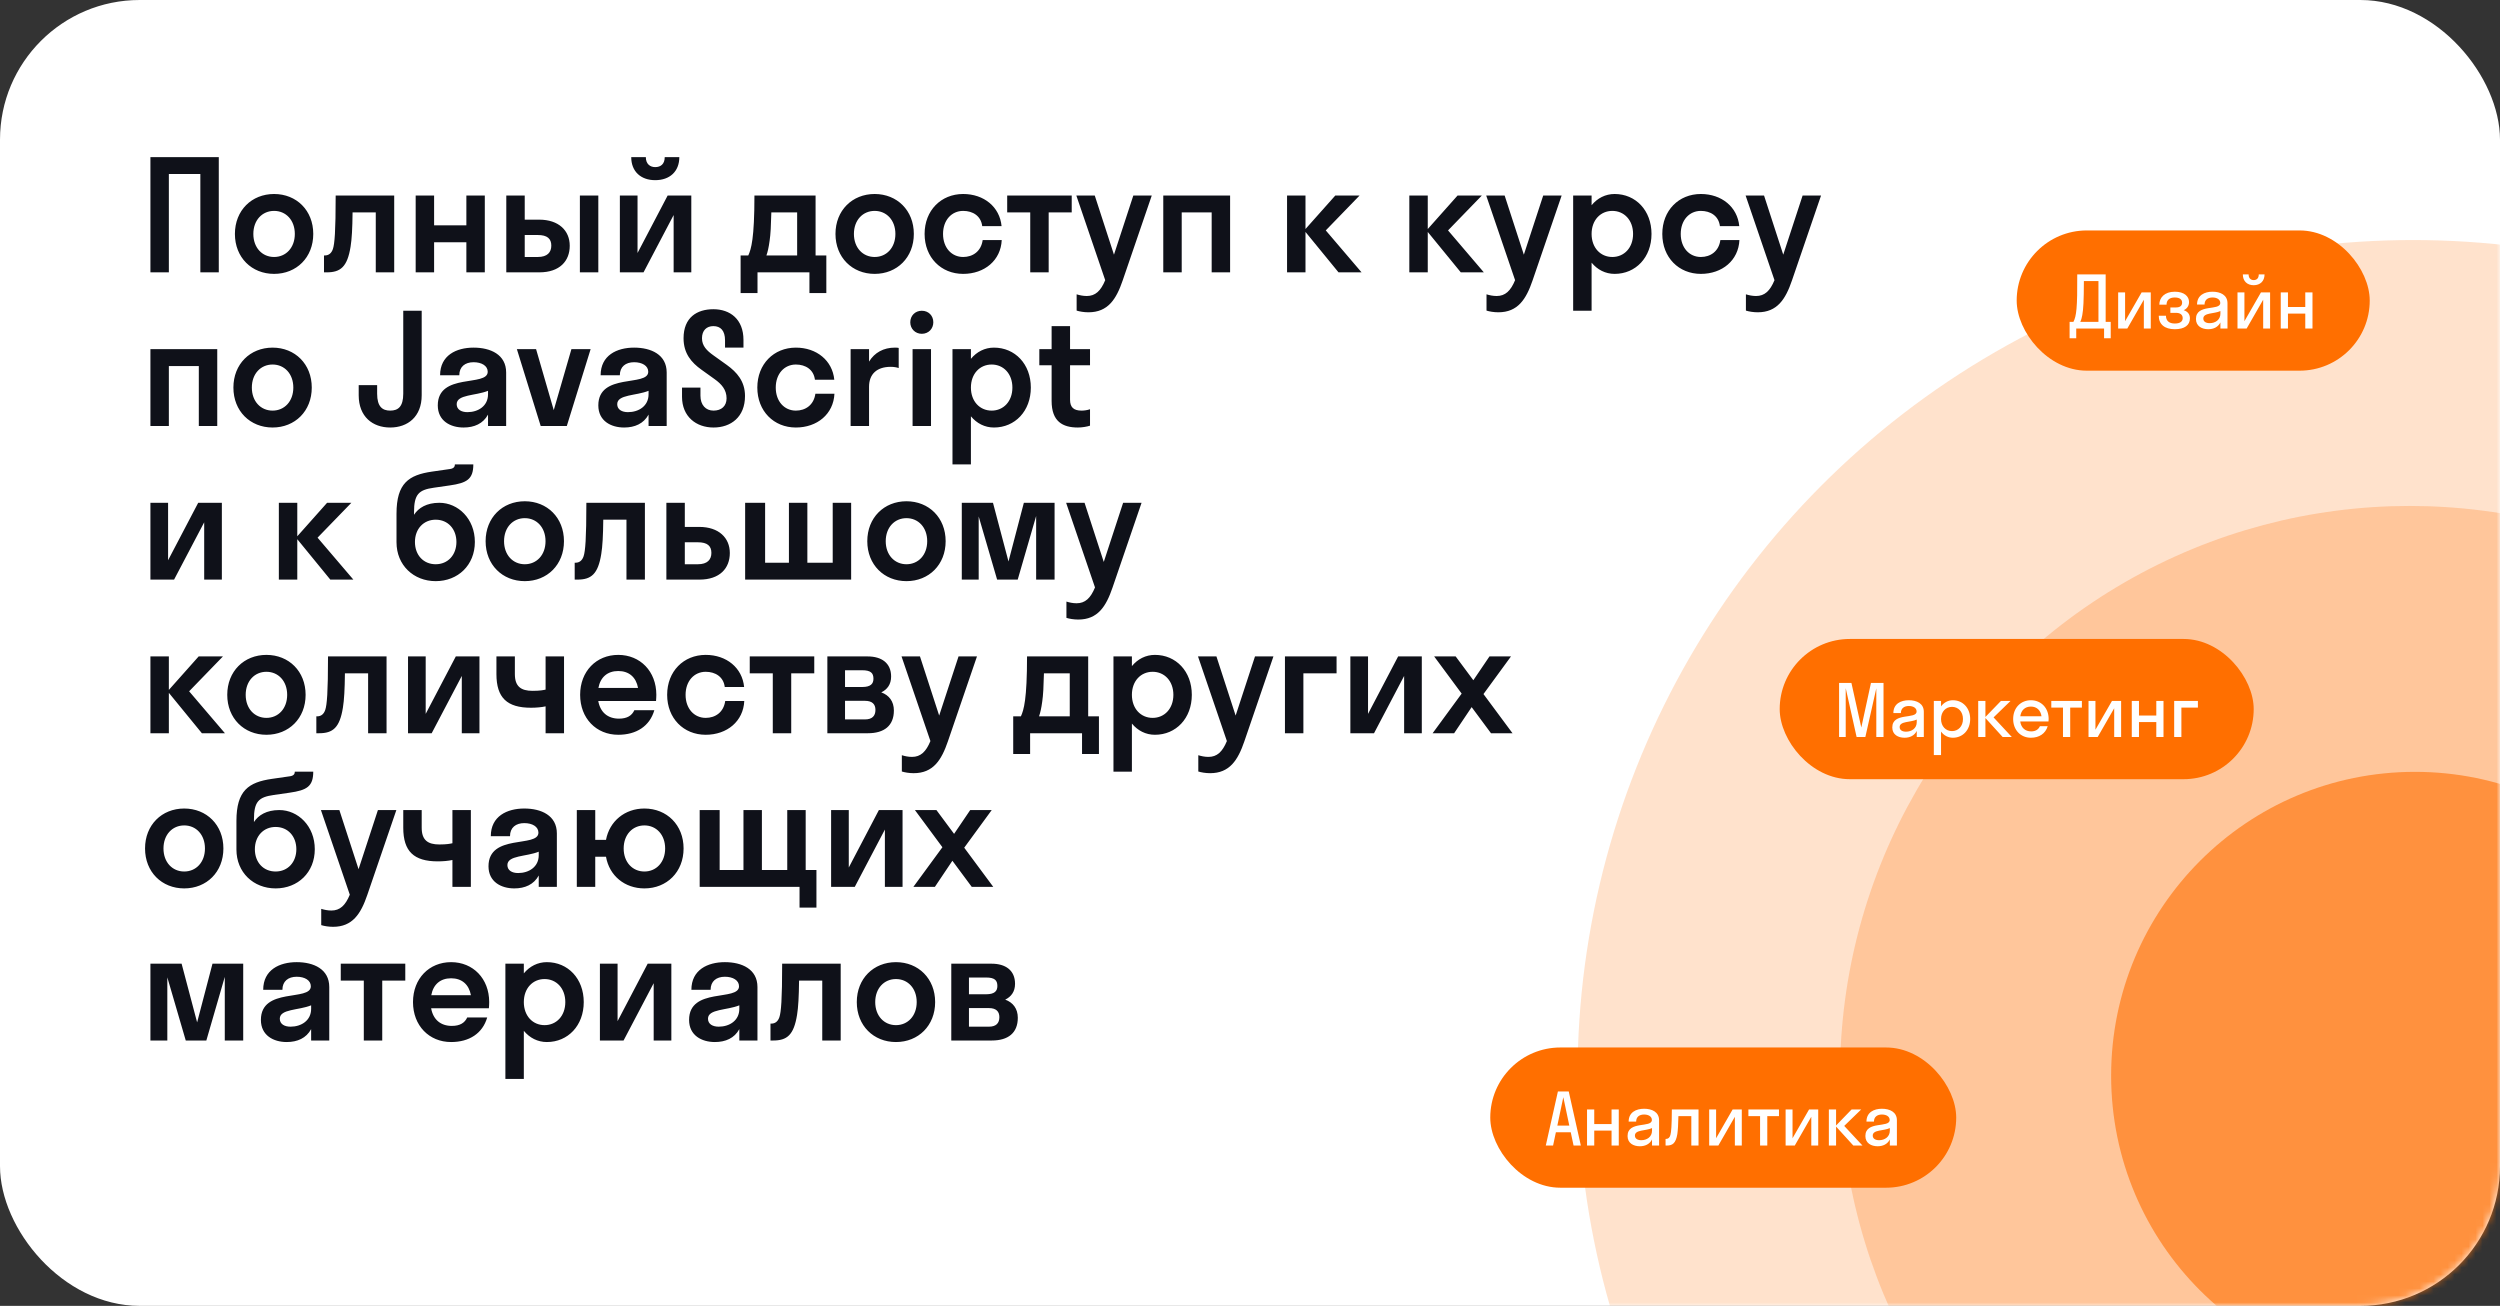
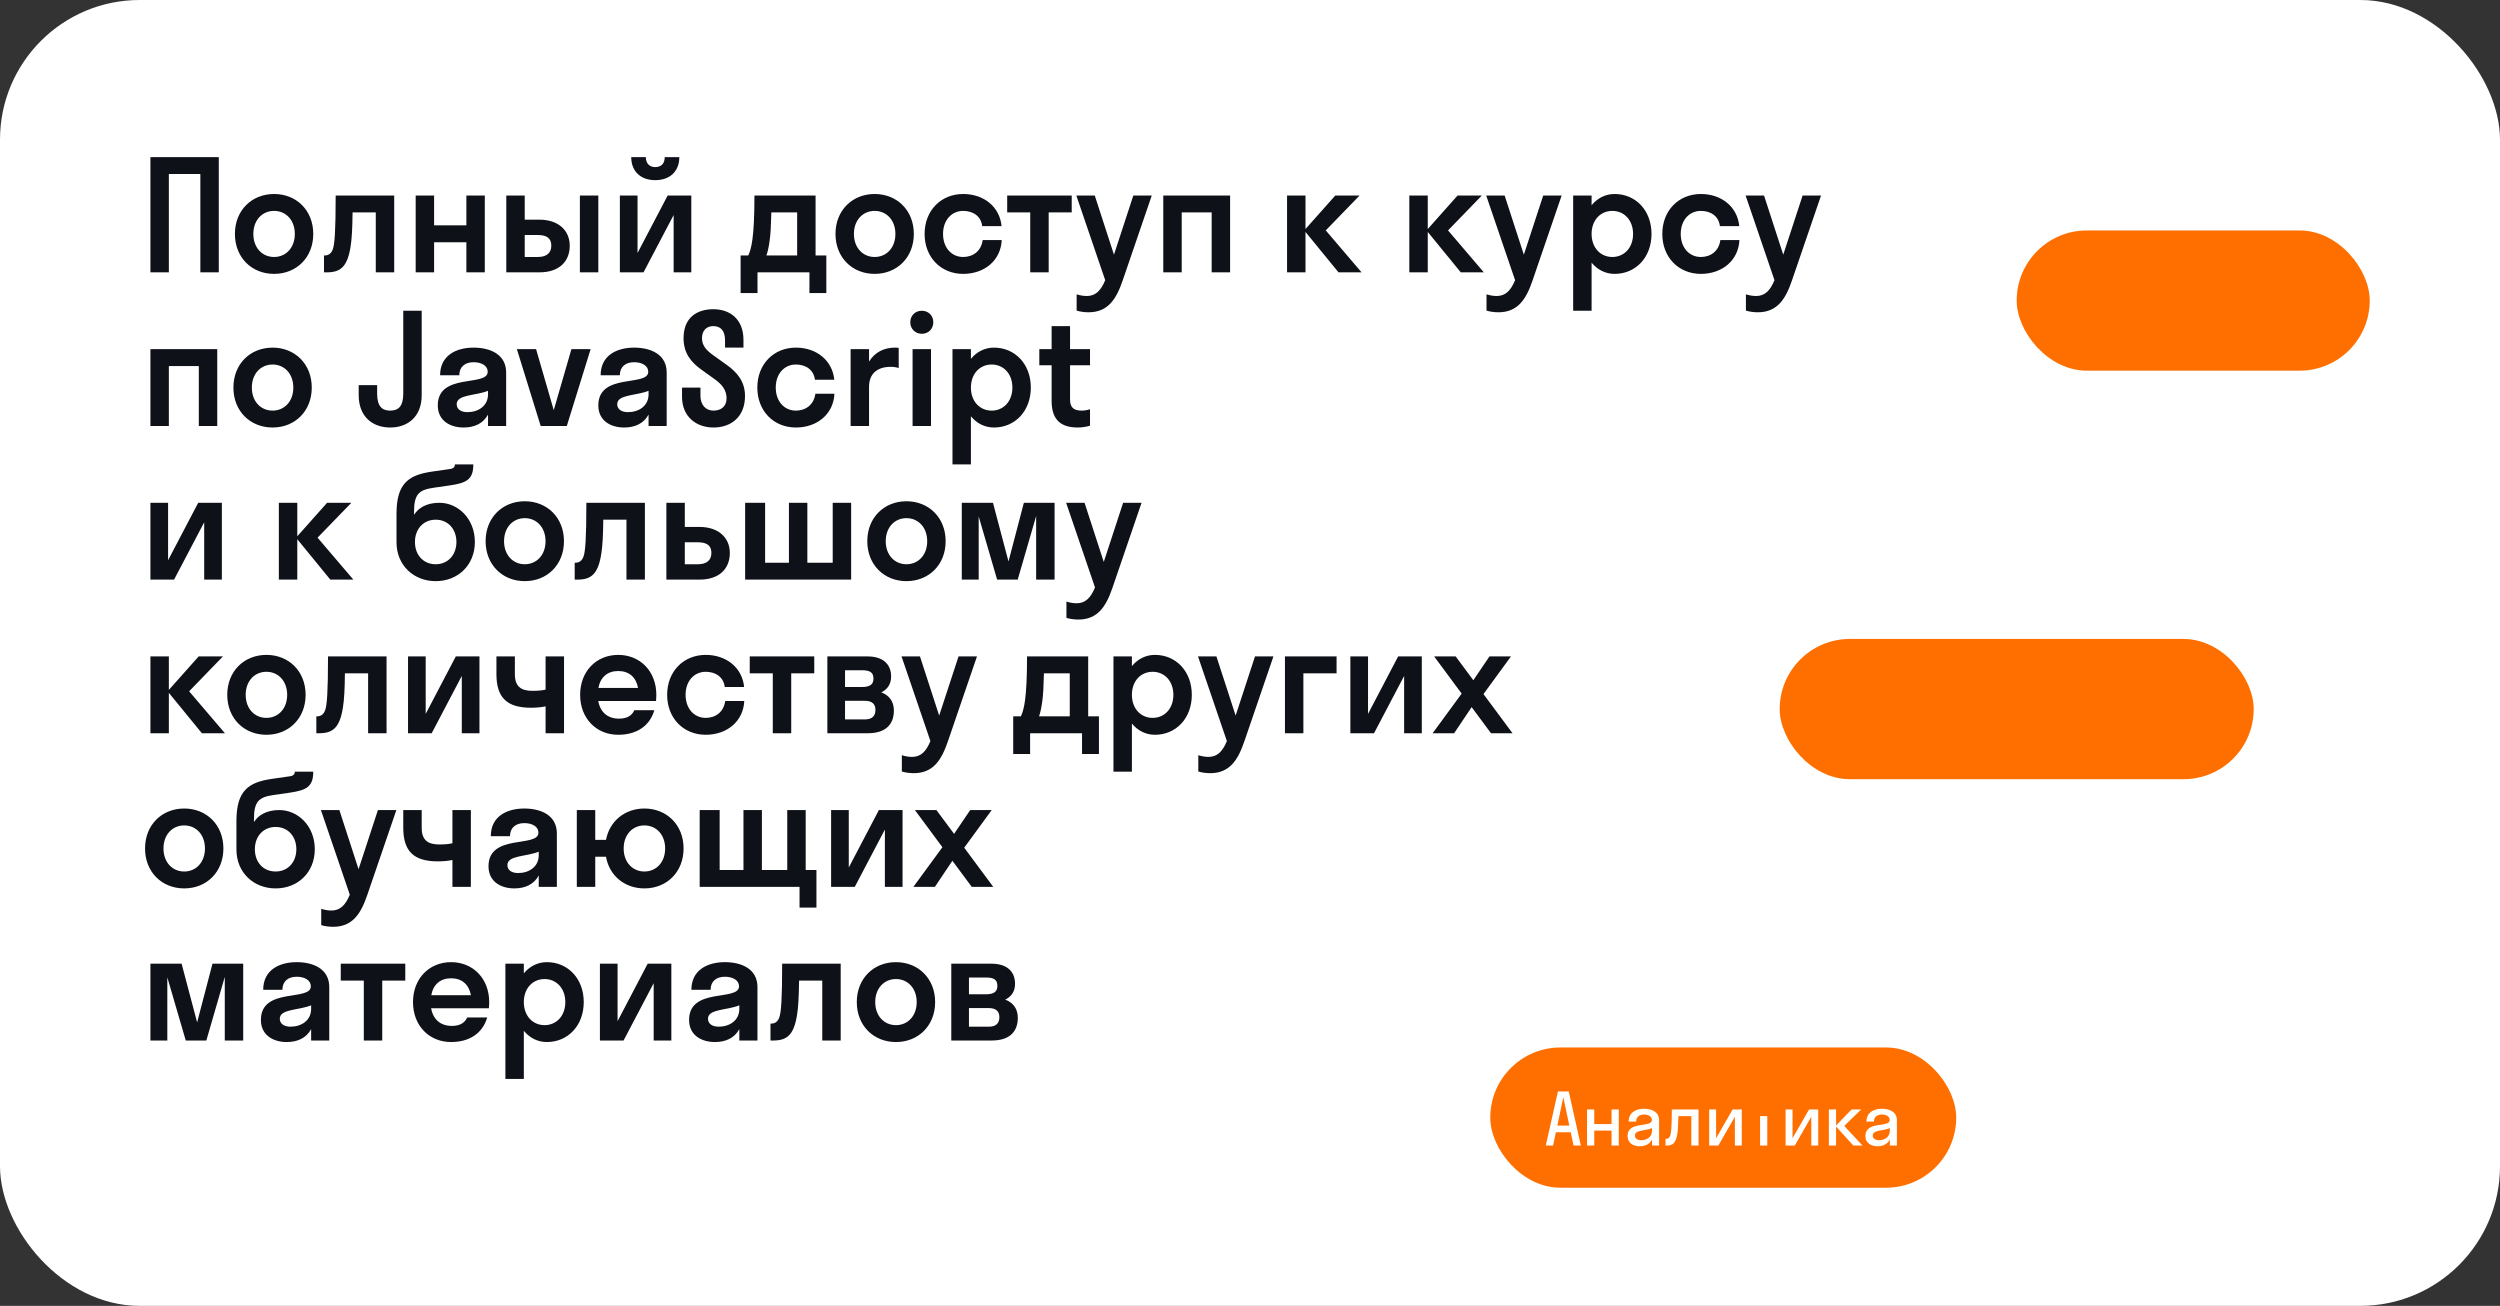
<svg xmlns="http://www.w3.org/2000/svg" width="358" height="187" viewBox="0 0 358 187" fill="none">
  <rect x="0" y="0" width="358" height="187" fill="#333333" stroke="none" />
  <rect width="358" height="187" rx="20" fill="white" />
  <path d="M24.18 39H21.54V22.5H31.33V39H28.69V24.92H24.18V39ZM39.249 39.22C36.037 39.22 33.639 36.866 33.639 33.5C33.639 30.134 36.037 27.78 39.249 27.78C42.461 27.78 44.859 30.134 44.859 33.5C44.859 36.866 42.461 39.22 39.249 39.22ZM39.249 36.8C40.943 36.8 42.219 35.48 42.219 33.5C42.219 31.52 40.943 30.2 39.249 30.2C37.555 30.2 36.279 31.52 36.279 33.5C36.279 35.48 37.555 36.8 39.249 36.8ZM56.45 39H53.81V30.42H50.488C50.466 32.708 50.378 34.248 50.202 35.326C49.74 38.23 48.75 39 46.792 39H46.396V36.58H46.528C47.078 36.58 47.474 36.25 47.672 35.656C47.914 34.93 48.068 33.192 48.068 28H56.45V39ZM62.164 39H59.524V28H62.164V32.268H66.784V28H69.424V39H66.784V34.688H62.164V39ZM81.587 35.194C81.587 37.372 80.157 39 77.231 39H72.501V28H75.141V31.454H77.209C80.003 31.454 81.587 33.016 81.587 35.194ZM85.679 39H83.039V28H85.679V39ZM75.141 33.654V36.8H77.011C78.375 36.8 78.947 36.14 78.947 35.172C78.947 34.182 78.375 33.654 77.011 33.654H75.141ZM95.189 22.5H97.279C97.279 24.568 95.893 25.8 93.825 25.8C91.779 25.8 90.393 24.568 90.393 22.5H92.483C92.483 23.512 93.121 23.93 93.825 23.93C94.595 23.93 95.189 23.512 95.189 22.5ZM98.995 39H96.465V30.794L92.153 39H88.765V28H91.295V36.228L95.607 28H98.995V39ZM106.055 36.58H107.155C107.573 35.678 108.035 34.138 108.035 28H116.791V36.58H118.331V41.97H115.911V39H108.475V41.97H106.055V36.58ZM110.213 34.446C110.081 35.436 109.927 36.096 109.751 36.58H114.151V30.42H110.455C110.411 32.268 110.345 33.566 110.213 34.446ZM125.251 39.22C122.039 39.22 119.641 36.866 119.641 33.5C119.641 30.134 122.039 27.78 125.251 27.78C128.463 27.78 130.861 30.134 130.861 33.5C130.861 36.866 128.463 39.22 125.251 39.22ZM125.251 36.8C126.945 36.8 128.221 35.48 128.221 33.5C128.221 31.52 126.945 30.2 125.251 30.2C123.557 30.2 122.281 31.52 122.281 33.5C122.281 35.48 123.557 36.8 125.251 36.8ZM140.653 32.378C140.477 30.926 139.311 30.2 137.925 30.2C136.275 30.2 135.043 31.52 135.043 33.5C135.043 35.48 136.275 36.8 137.925 36.8C139.311 36.8 140.499 35.986 140.719 34.38H143.447C143.315 37.284 140.983 39.22 137.925 39.22C134.757 39.22 132.403 36.866 132.403 33.5C132.403 30.134 134.757 27.78 137.925 27.78C140.895 27.78 143.161 29.628 143.425 32.378H140.653ZM150.17 39H147.53V30.42H144.23V28H153.47V30.42H150.17V39ZM160.774 40.144C159.85 42.85 158.662 44.72 155.868 44.72C155.23 44.72 154.592 44.61 154.174 44.478V42.146C154.592 42.278 155.098 42.388 155.626 42.388C156.858 42.388 157.628 41.662 158.266 40.122L154.13 28H156.77L159.52 36.47L162.292 28H164.932L160.774 40.144ZM169.221 39H166.581V28H176.151V39H173.511V30.42H169.221V39ZM186.946 28V32.796L191.214 28H194.69L189.85 32.994L194.976 39H191.676L186.946 33.214V39H184.306V28H186.946ZM204.455 28V32.796L208.723 28H212.199L207.359 32.994L212.485 39H209.185L204.455 33.214V39H201.815V28H204.455ZM219.469 40.144C218.545 42.85 217.357 44.72 214.563 44.72C213.925 44.72 213.287 44.61 212.869 44.478V42.146C213.287 42.278 213.793 42.388 214.321 42.388C215.553 42.388 216.323 41.662 216.961 40.122L212.825 28H215.465L218.215 36.47L220.987 28H223.627L219.469 40.144ZM227.916 44.5H225.276V28H227.916V29.386C228.752 28.374 229.896 27.78 231.216 27.78C234.23 27.78 236.496 30.134 236.496 33.5C236.496 36.866 234.23 39.22 231.216 39.22C229.896 39.22 228.752 38.626 227.916 37.614V44.5ZM230.886 36.8C232.58 36.8 233.856 35.48 233.856 33.5C233.856 31.52 232.58 30.2 230.886 30.2C229.192 30.2 227.916 31.52 227.916 33.5C227.916 35.48 229.192 36.8 230.886 36.8ZM246.291 32.378C246.115 30.926 244.949 30.2 243.563 30.2C241.913 30.2 240.681 31.52 240.681 33.5C240.681 35.48 241.913 36.8 243.563 36.8C244.949 36.8 246.137 35.986 246.357 34.38H249.085C248.953 37.284 246.621 39.22 243.563 39.22C240.395 39.22 238.041 36.866 238.041 33.5C238.041 30.134 240.395 27.78 243.563 27.78C246.533 27.78 248.799 29.628 249.063 32.378H246.291ZM256.615 40.144C255.691 42.85 254.503 44.72 251.709 44.72C251.071 44.72 250.433 44.61 250.015 44.478V42.146C250.433 42.278 250.939 42.388 251.467 42.388C252.699 42.388 253.469 41.662 254.107 40.122L249.971 28H252.611L255.361 36.47L258.133 28H260.773L256.615 40.144ZM24.18 61H21.54V50H31.11V61H28.47V52.42H24.18V61ZM39.034 61.22C35.822 61.22 33.424 58.866 33.424 55.5C33.424 52.134 35.822 49.78 39.034 49.78C42.246 49.78 44.644 52.134 44.644 55.5C44.644 58.866 42.246 61.22 39.034 61.22ZM39.034 58.8C40.728 58.8 42.004 57.48 42.004 55.5C42.004 53.52 40.728 52.2 39.034 52.2C37.34 52.2 36.064 53.52 36.064 55.5C36.064 57.48 37.34 58.8 39.034 58.8ZM57.746 44.5H60.386V56.6C60.386 59.68 58.384 61.22 55.876 61.22C53.368 61.22 51.366 59.68 51.366 56.6V55.148H54.006V56.38C54.006 58.228 54.754 58.8 55.876 58.8C57.02 58.8 57.746 58.228 57.746 56.38V44.5ZM66.387 61.22C64.495 61.22 62.691 60.274 62.691 58.052C62.691 53.322 69.841 55.434 69.841 53.234C69.841 52.376 68.961 51.87 67.817 51.87C66.607 51.87 65.771 52.508 65.771 53.74H63.021C63.021 50.88 65.353 49.78 67.817 49.78C70.237 49.78 72.481 50.77 72.481 53.344V61H69.885V59.372C69.181 60.67 67.905 61.22 66.387 61.22ZM65.397 57.876C65.397 58.646 66.057 59.02 66.937 59.02C68.477 59.02 69.885 58.14 69.885 56.468V55.962C68.125 56.688 65.397 56.468 65.397 57.876ZM81.167 61H77.427L74.017 50H76.767L79.297 58.734L81.827 50H84.577L81.167 61ZM89.376 61.22C87.484 61.22 85.68 60.274 85.68 58.052C85.68 53.322 92.829 55.434 92.829 53.234C92.829 52.376 91.95 51.87 90.805 51.87C89.596 51.87 88.76 52.508 88.76 53.74H86.01C86.01 50.88 88.341 49.78 90.805 49.78C93.225 49.78 95.469 50.77 95.469 53.344V61H92.874V59.372C92.169 60.67 90.894 61.22 89.376 61.22ZM88.385 57.876C88.385 58.646 89.046 59.02 89.925 59.02C91.466 59.02 92.874 58.14 92.874 56.468V55.962C91.114 56.688 88.385 56.468 88.385 57.876ZM97.885 48.438C97.885 45.468 99.799 44.28 102.153 44.28C104.551 44.28 106.465 45.71 106.465 48.68V49.78H103.825V48.746C103.825 47.338 103.187 46.7 102.153 46.7C101.185 46.7 100.525 47.316 100.525 48.438C100.525 49.538 101.229 50.22 102.153 50.88L104.089 52.266C105.519 53.3 106.685 54.598 106.685 56.71C106.685 59.724 104.661 61.22 102.175 61.22C99.689 61.22 97.665 59.658 97.665 56.82V55.5H100.305V56.666C100.305 57.986 101.053 58.8 102.175 58.8C103.319 58.8 104.045 58.14 104.045 57.04C104.045 55.808 103.319 54.994 102.329 54.29L100.459 52.948C99.007 51.914 97.885 50.616 97.885 48.438ZM116.698 54.378C116.522 52.926 115.356 52.2 113.97 52.2C112.32 52.2 111.088 53.52 111.088 55.5C111.088 57.48 112.32 58.8 113.97 58.8C115.356 58.8 116.544 57.986 116.764 56.38H119.492C119.36 59.284 117.028 61.22 113.97 61.22C110.802 61.22 108.448 58.866 108.448 55.5C108.448 52.134 110.802 49.78 113.97 49.78C116.94 49.78 119.206 51.628 119.47 54.378H116.698ZM124.448 50V51.782C125.24 50.484 126.538 49.78 128.144 49.78C128.342 49.78 128.562 49.78 128.694 49.824V52.706C128.386 52.596 127.99 52.53 127.55 52.53C125.592 52.53 124.448 53.542 124.448 55.39V61H121.808V50H124.448ZM132.001 47.8C131.055 47.8 130.351 47.074 130.351 46.15C130.351 45.204 131.055 44.5 132.001 44.5C132.969 44.5 133.651 45.204 133.651 46.15C133.651 47.074 132.969 47.8 132.001 47.8ZM133.321 61H130.681V50H133.321V61ZM139.035 66.5H136.395V50H139.035V51.386C139.871 50.374 141.015 49.78 142.335 49.78C145.349 49.78 147.615 52.134 147.615 55.5C147.615 58.866 145.349 61.22 142.335 61.22C141.015 61.22 139.871 60.626 139.035 59.614V66.5ZM142.005 58.8C143.699 58.8 144.975 57.48 144.975 55.5C144.975 53.52 143.699 52.2 142.005 52.2C140.311 52.2 139.035 53.52 139.035 55.5C139.035 57.48 140.311 58.8 142.005 58.8ZM153.231 57.238C153.231 58.316 153.737 58.8 154.881 58.8C155.255 58.8 155.717 58.734 156.091 58.602V60.956C155.695 61.088 154.991 61.22 154.353 61.22C152.175 61.22 150.591 60.362 150.591 57.414V52.31H148.831V50H150.591V46.7H153.231V50H156.091V52.31H153.231V57.238ZM31.77 83H29.24V74.794L24.928 83H21.54V72H24.07V80.228L28.382 72H31.77V83ZM42.571 72V76.796L46.839 72H50.315L45.475 76.994L50.601 83H47.301L42.571 77.214V83H39.931V72H42.571ZM62.918 72C65.602 72 68 74.288 68 77.61C68 80.932 65.58 83.22 62.39 83.22C59.222 83.22 56.78 80.932 56.78 77.654V73.562C56.78 69.184 58.54 68.018 61.862 67.534L64.458 67.16C65.03 67.072 65.14 66.786 65.14 66.5H67.78C67.78 68.612 66.878 69.162 64.392 69.514L62.104 69.844C59.948 70.152 59.288 70.79 59.288 73.364V73.716C59.926 72.726 61.092 72 62.918 72ZM62.39 80.8C64.15 80.8 65.36 79.458 65.36 77.61C65.36 75.784 64.172 74.42 62.39 74.42C60.652 74.42 59.42 75.74 59.42 77.61C59.42 79.502 60.652 80.8 62.39 80.8ZM75.15 83.22C71.938 83.22 69.54 80.866 69.54 77.5C69.54 74.134 71.938 71.78 75.15 71.78C78.362 71.78 80.76 74.134 80.76 77.5C80.76 80.866 78.362 83.22 75.15 83.22ZM75.15 80.8C76.844 80.8 78.12 79.48 78.12 77.5C78.12 75.52 76.844 74.2 75.15 74.2C73.456 74.2 72.18 75.52 72.18 77.5C72.18 79.48 73.456 80.8 75.15 80.8ZM92.35 83H89.71V74.42H86.388C86.366 76.708 86.278 78.248 86.102 79.326C85.64 82.23 84.65 83 82.692 83H82.296V80.58H82.428C82.978 80.58 83.374 80.25 83.572 79.656C83.814 78.93 83.968 77.192 83.968 72H92.35V83ZM104.511 79.194C104.511 81.372 103.081 83 100.155 83H95.425V72H98.065V75.454H100.133C102.927 75.454 104.511 77.016 104.511 79.194ZM98.065 77.654V80.8H99.935C101.299 80.8 101.871 80.14 101.871 79.172C101.871 78.182 101.299 77.654 99.935 77.654H98.065ZM109.564 72V80.58H112.974V72H115.614V80.58H119.244V72H121.884V83H106.704V72H109.564ZM129.806 83.22C126.594 83.22 124.196 80.866 124.196 77.5C124.196 74.134 126.594 71.78 129.806 71.78C133.018 71.78 135.416 74.134 135.416 77.5C135.416 80.866 133.018 83.22 129.806 83.22ZM129.806 80.8C131.5 80.8 132.776 79.48 132.776 77.5C132.776 75.52 131.5 74.2 129.806 74.2C128.112 74.2 126.836 75.52 126.836 77.5C126.836 79.48 128.112 80.8 129.806 80.8ZM145.736 83H142.788L140.148 73.958V83H137.728V72H142.194L144.416 80.404L146.616 72H151.016V83H148.376V73.892L145.736 83ZM159.313 84.144C158.389 86.85 157.201 88.72 154.407 88.72C153.769 88.72 153.131 88.61 152.713 88.478V86.146C153.131 86.278 153.637 86.388 154.165 86.388C155.397 86.388 156.167 85.662 156.805 84.122L152.669 72H155.309L158.059 80.47L160.831 72H163.471L159.313 84.144ZM24.18 94V98.796L28.448 94H31.924L27.084 98.994L32.21 105H28.91L24.18 99.214V105H21.54V94H24.18ZM38.153 105.22C34.941 105.22 32.543 102.866 32.543 99.5C32.543 96.134 34.941 93.78 38.153 93.78C41.365 93.78 43.763 96.134 43.763 99.5C43.763 102.866 41.365 105.22 38.153 105.22ZM38.153 102.8C39.847 102.8 41.123 101.48 41.123 99.5C41.123 97.52 39.847 96.2 38.153 96.2C36.459 96.2 35.183 97.52 35.183 99.5C35.183 101.48 36.459 102.8 38.153 102.8ZM55.354 105H52.714V96.42H49.392C49.37 98.708 49.282 100.248 49.106 101.326C48.644 104.23 47.654 105 45.696 105H45.3V102.58H45.432C45.982 102.58 46.378 102.25 46.576 101.656C46.818 100.93 46.972 99.192 46.972 94H55.354V105ZM68.659 105H66.129V96.794L61.817 105H58.429V94H60.959V102.228L65.271 94H68.659V105ZM78.129 98.752V94H80.769V105H78.129V101.15C77.557 101.282 76.743 101.348 76.039 101.348C72.607 101.348 71.089 99.918 71.089 96.53V94H73.729V96.53C73.729 98.312 74.609 98.928 76.259 98.928C77.359 98.928 77.821 98.818 78.129 98.752ZM93.943 100.38H85.671C85.957 101.986 87.013 102.91 88.641 102.91C89.807 102.91 90.489 102.47 90.841 101.7H93.701C93.041 103.988 91.127 105.22 88.531 105.22C85.385 105.22 83.075 102.866 83.075 99.5C83.075 96.134 85.385 93.78 88.531 93.78C91.677 93.78 93.987 96.134 93.987 99.5C93.987 99.808 93.965 100.094 93.943 100.38ZM88.531 96.09C86.991 96.09 85.979 96.97 85.693 98.51H91.369C91.083 96.97 90.071 96.09 88.531 96.09ZM103.786 98.378C103.61 96.926 102.444 96.2 101.058 96.2C99.408 96.2 98.176 97.52 98.176 99.5C98.176 101.48 99.408 102.8 101.058 102.8C102.444 102.8 103.632 101.986 103.852 100.38H106.58C106.448 103.284 104.116 105.22 101.058 105.22C97.89 105.22 95.536 102.866 95.536 99.5C95.536 96.134 97.89 93.78 101.058 93.78C104.028 93.78 106.294 95.628 106.558 98.378H103.786ZM113.303 105H110.663V96.42H107.363V94H116.603V96.42H113.303V105ZM118.478 105V94H124.242C126.244 94 127.608 94.946 127.608 96.882C127.608 98.004 127.058 98.73 126.2 99.148C127.3 99.544 128.004 100.424 128.004 101.744C128.004 103.922 126.618 105 124.286 105H118.478ZM121.008 95.98V98.378H123.472C124.682 98.378 125.078 97.916 125.078 97.19C125.078 96.376 124.682 95.98 123.472 95.98H121.008ZM121.008 100.358V103.02H123.868C124.902 103.02 125.364 102.514 125.364 101.656C125.364 100.842 124.902 100.358 123.868 100.358H121.008ZM135.744 106.144C134.82 108.85 133.632 110.72 130.838 110.72C130.2 110.72 129.562 110.61 129.144 110.478V108.146C129.562 108.278 130.068 108.388 130.596 108.388C131.828 108.388 132.598 107.662 133.236 106.122L129.1 94H131.74L134.49 102.47L137.262 94H139.902L135.744 106.144ZM145.092 102.58H146.192C146.61 101.678 147.072 100.138 147.072 94H155.828V102.58H157.368V107.97H154.948V105H147.512V107.97H145.092V102.58ZM149.25 100.446C149.118 101.436 148.964 102.096 148.788 102.58H153.188V96.42H149.492C149.448 98.268 149.382 99.566 149.25 100.446ZM162.088 110.5H159.448V94H162.088V95.386C162.924 94.374 164.068 93.78 165.388 93.78C168.402 93.78 170.668 96.134 170.668 99.5C170.668 102.866 168.402 105.22 165.388 105.22C164.068 105.22 162.924 104.626 162.088 103.614V110.5ZM165.058 102.8C166.752 102.8 168.028 101.48 168.028 99.5C168.028 97.52 166.752 96.2 165.058 96.2C163.364 96.2 162.088 97.52 162.088 99.5C162.088 101.48 163.364 102.8 165.058 102.8ZM178.197 106.144C177.273 108.85 176.085 110.72 173.291 110.72C172.653 110.72 172.015 110.61 171.597 110.478V108.146C172.015 108.278 172.521 108.388 173.049 108.388C174.281 108.388 175.051 107.662 175.689 106.122L171.553 94H174.193L176.943 102.47L179.715 94H182.355L178.197 106.144ZM186.645 105H184.005V94H191.397V96.42H186.645V105ZM203.602 105H201.072V96.794L196.76 105H193.372V94H195.902V102.228L200.214 94H203.602V105ZM208.232 105H205.152L209.31 99.324L205.372 94H208.452L210.982 97.41L213.292 94H216.372L212.434 99.39L216.592 105H213.512L210.74 101.26L208.232 105ZM26.38 127.22C23.168 127.22 20.77 124.866 20.77 121.5C20.77 118.134 23.168 115.78 26.38 115.78C29.592 115.78 31.99 118.134 31.99 121.5C31.99 124.866 29.592 127.22 26.38 127.22ZM26.38 124.8C28.074 124.8 29.35 123.48 29.35 121.5C29.35 119.52 28.074 118.2 26.38 118.2C24.686 118.2 23.41 119.52 23.41 121.5C23.41 123.48 24.686 124.8 26.38 124.8ZM39.995 116C42.679 116 45.077 118.288 45.077 121.61C45.077 124.932 42.657 127.22 39.467 127.22C36.299 127.22 33.857 124.932 33.857 121.654V117.562C33.857 113.184 35.617 112.018 38.939 111.534L41.535 111.16C42.107 111.072 42.217 110.786 42.217 110.5H44.857C44.857 112.612 43.955 113.162 41.469 113.514L39.181 113.844C37.025 114.152 36.365 114.79 36.365 117.364V117.716C37.003 116.726 38.169 116 39.995 116ZM39.467 124.8C41.227 124.8 42.437 123.458 42.437 121.61C42.437 119.784 41.249 118.42 39.467 118.42C37.729 118.42 36.497 119.74 36.497 121.61C36.497 123.502 37.729 124.8 39.467 124.8ZM52.6 128.144C51.676 130.85 50.488 132.72 47.694 132.72C47.056 132.72 46.418 132.61 46 132.478V130.146C46.418 130.278 46.924 130.388 47.452 130.388C48.684 130.388 49.454 129.662 50.092 128.122L45.956 116H48.596L51.346 124.47L54.118 116H56.758L52.6 128.144ZM64.787 120.752V116H67.427V127H64.787V123.15C64.215 123.282 63.401 123.348 62.697 123.348C59.265 123.348 57.747 121.918 57.747 118.53V116H60.387V118.53C60.387 120.312 61.267 120.928 62.917 120.928C64.017 120.928 64.479 120.818 64.787 120.752ZM73.649 127.22C71.757 127.22 69.953 126.274 69.953 124.052C69.953 119.322 77.103 121.434 77.103 119.234C77.103 118.376 76.223 117.87 75.079 117.87C73.869 117.87 73.033 118.508 73.033 119.74H70.283C70.283 116.88 72.615 115.78 75.079 115.78C77.499 115.78 79.743 116.77 79.743 119.344V127H77.147V125.372C76.443 126.67 75.167 127.22 73.649 127.22ZM72.659 123.876C72.659 124.646 73.319 125.02 74.199 125.02C75.739 125.02 77.147 124.14 77.147 122.468V121.962C75.387 122.688 72.659 122.468 72.659 123.876ZM85.239 127H82.599V116H85.239V120.268H86.779C87.285 117.584 89.485 115.78 92.279 115.78C95.491 115.78 97.889 118.134 97.889 121.5C97.889 124.866 95.491 127.22 92.279 127.22C89.463 127.22 87.263 125.416 86.779 122.688H85.239V127ZM92.279 124.8C93.973 124.8 95.249 123.48 95.249 121.5C95.249 119.52 93.973 118.2 92.279 118.2C90.585 118.2 89.309 119.52 89.309 121.5C89.309 123.48 90.585 124.8 92.279 124.8ZM103.054 116V124.58H106.464V116H109.104V124.58H112.734V116H115.374V124.58H116.914V129.97H114.494V127H100.194V116H103.054ZM129.245 127H126.715V118.794L122.403 127H119.015V116H121.545V124.228L125.857 116H129.245V127ZM133.875 127H130.795L134.953 121.324L131.015 116H134.095L136.625 119.41L138.935 116H142.015L138.077 121.39L142.235 127H139.155L136.383 123.26L133.875 127ZM29.548 149H26.6L23.96 139.958V149H21.54V138H26.006L28.228 146.404L30.428 138H34.828V149H32.188V139.892L29.548 149ZM41.057 149.22C39.165 149.22 37.361 148.274 37.361 146.052C37.361 141.322 44.511 143.434 44.511 141.234C44.511 140.376 43.631 139.87 42.487 139.87C41.277 139.87 40.441 140.508 40.441 141.74H37.691C37.691 138.88 40.023 137.78 42.487 137.78C44.907 137.78 47.151 138.77 47.151 141.344V149H44.555V147.372C43.851 148.67 42.575 149.22 41.057 149.22ZM40.067 145.876C40.067 146.646 40.727 147.02 41.607 147.02C43.147 147.02 44.555 146.14 44.555 144.468V143.962C42.795 144.688 40.067 144.468 40.067 145.876ZM54.737 149H52.097V140.42H48.797V138H58.037V140.42H54.737V149ZM70.009 144.38H61.737C62.023 145.986 63.079 146.91 64.707 146.91C65.873 146.91 66.555 146.47 66.907 145.7H69.767C69.107 147.988 67.193 149.22 64.597 149.22C61.451 149.22 59.141 146.866 59.141 143.5C59.141 140.134 61.451 137.78 64.597 137.78C67.743 137.78 70.053 140.134 70.053 143.5C70.053 143.808 70.031 144.094 70.009 144.38ZM64.597 140.09C63.057 140.09 62.045 140.97 61.759 142.51H67.435C67.149 140.97 66.137 140.09 64.597 140.09ZM75.012 154.5H72.372V138H75.012V139.386C75.848 138.374 76.992 137.78 78.312 137.78C81.326 137.78 83.592 140.134 83.592 143.5C83.592 146.866 81.326 149.22 78.312 149.22C76.992 149.22 75.848 148.626 75.012 147.614V154.5ZM77.982 146.8C79.676 146.8 80.952 145.48 80.952 143.5C80.952 141.52 79.676 140.2 77.982 140.2C76.288 140.2 75.012 141.52 75.012 143.5C75.012 145.48 76.288 146.8 77.982 146.8ZM96.137 149H93.607V140.794L89.295 149H85.907V138H88.437V146.228L92.749 138H96.137V149ZM102.374 149.22C100.482 149.22 98.677 148.274 98.677 146.052C98.677 141.322 105.828 143.434 105.828 141.234C105.828 140.376 104.948 139.87 103.804 139.87C102.594 139.87 101.758 140.508 101.758 141.74H99.007C99.007 138.88 101.34 137.78 103.804 137.78C106.224 137.78 108.468 138.77 108.468 141.344V149H105.872V147.372C105.168 148.67 103.892 149.22 102.374 149.22ZM101.384 145.876C101.384 146.646 102.044 147.02 102.924 147.02C104.464 147.02 105.872 146.14 105.872 144.468V143.962C104.112 144.688 101.384 144.468 101.384 145.876ZM120.387 149H117.747V140.42H114.425C114.403 142.708 114.315 144.248 114.139 145.326C113.677 148.23 112.687 149 110.729 149H110.333V146.58H110.465C111.015 146.58 111.411 146.25 111.609 145.656C111.851 144.93 112.005 143.192 112.005 138H120.387V149ZM128.302 149.22C125.09 149.22 122.692 146.866 122.692 143.5C122.692 140.134 125.09 137.78 128.302 137.78C131.514 137.78 133.912 140.134 133.912 143.5C133.912 146.866 131.514 149.22 128.302 149.22ZM128.302 146.8C129.996 146.8 131.272 145.48 131.272 143.5C131.272 141.52 129.996 140.2 128.302 140.2C126.608 140.2 125.332 141.52 125.332 143.5C125.332 145.48 126.608 146.8 128.302 146.8ZM136.224 149V138H141.988C143.99 138 145.354 138.946 145.354 140.882C145.354 142.004 144.804 142.73 143.946 143.148C145.046 143.544 145.75 144.424 145.75 145.744C145.75 147.922 144.364 149 142.032 149H136.224ZM138.754 139.98V142.378H141.218C142.428 142.378 142.824 141.916 142.824 141.19C142.824 140.376 142.428 139.98 141.218 139.98H138.754ZM138.754 144.358V147.02H141.614C142.648 147.02 143.11 146.514 143.11 145.656C143.11 144.842 142.648 144.358 141.614 144.358H138.754Z" fill="#0F1119" />
  <mask id="mask0_2736_1455" style="mask-type:alpha" maskUnits="userSpaceOnUse" x="86" y="0" width="272" height="187">
-     <rect x="86.945" width="271.056" height="187" rx="20" fill="#D9D9D9" />
-   </mask>
+     </mask>
  <g mask="url(#mask0_2736_1455)">
-     <circle opacity="0.2" cx="345.548" cy="154.018" r="119.644" transform="rotate(-180 345.548 154.018)" fill="#FF6F00" />
    <circle opacity="0.6" cx="345.062" cy="154.026" r="81.575" transform="rotate(-180 345.062 154.026)" fill="#FF6F00" fill-opacity="0.4" />
    <ellipse cx="345.821" cy="154.034" rx="43.507" ry="43.507" transform="rotate(-180 345.821 154.034)" fill="#FF6F00" fill-opacity="0.6" />
  </g>
  <rect x="213.406" y="150" width="66.723" height="20.081" rx="10.041" fill="#FF6F00" />
-   <path d="M223.093 156.294H224.642L226.377 164.041H225.334L224.931 162.14H222.803L222.401 164.041H221.357L223.093 156.294ZM223.01 161.19H224.725L223.867 157.12L223.01 161.19ZM228.296 164.041H227.263V158.876H228.296V160.963H230.775V158.876H231.808V164.041H230.775V161.903H228.296V164.041ZM234.823 164.144C233.904 164.144 233.067 163.7 233.067 162.678C233.067 160.446 236.548 161.562 236.548 160.384C236.548 159.878 236.063 159.599 235.433 159.599C234.761 159.599 234.297 159.94 234.297 160.612H233.222C233.222 159.279 234.297 158.773 235.433 158.773C236.548 158.773 237.581 159.227 237.581 160.426V164.041H236.569V163.173C236.228 163.855 235.567 164.144 234.823 164.144ZM234.121 162.616C234.121 163.06 234.503 163.277 235.03 163.277C235.825 163.277 236.569 162.812 236.569 161.913V161.541C235.691 161.965 234.121 161.748 234.121 162.616ZM243.23 164.041H242.197V159.827H240.348C240.327 161.035 240.275 161.851 240.193 162.409C239.976 163.7 239.521 164.041 238.695 164.041H238.509V163.091H238.592C238.871 163.091 239.098 162.925 239.201 162.533C239.325 162.089 239.397 161.2 239.408 158.876H243.23V164.041ZM249.424 164.041H248.432V159.92L246.067 164.041H244.755V158.876H245.746V162.998L248.112 158.876H249.424V164.041ZM253.076 164.041H252.043V159.827H250.37V158.876H254.75V159.827H253.076V164.041ZM260.369 164.041H259.377V159.92L257.011 164.041H255.7V158.876H256.691V162.998L259.057 158.876H260.369V164.041ZM262.926 158.876V161.169L265.147 158.876H266.521L264.093 161.231L266.707 164.041H265.395L262.926 161.324V164.041H261.893V158.876H262.926ZM268.878 164.144C267.959 164.144 267.122 163.7 267.122 162.678C267.122 160.446 270.603 161.562 270.603 160.384C270.603 159.878 270.118 159.599 269.488 159.599C268.816 159.599 268.351 159.94 268.351 160.612H267.277C267.277 159.279 268.351 158.773 269.488 158.773C270.603 158.773 271.636 159.227 271.636 160.426V164.041H270.624V163.173C270.283 163.855 269.622 164.144 268.878 164.144ZM268.176 162.616C268.176 163.06 268.558 163.277 269.085 163.277C269.88 163.277 270.624 162.812 270.624 161.913V161.541C269.746 161.965 268.176 161.748 268.176 162.616Z" fill="white" />
+   <path d="M223.093 156.294H224.642L226.377 164.041H225.334L224.931 162.14H222.803L222.401 164.041H221.357L223.093 156.294ZM223.01 161.19H224.725L223.867 157.12L223.01 161.19ZM228.296 164.041H227.263V158.876H228.296V160.963H230.775V158.876H231.808V164.041H230.775V161.903H228.296V164.041ZM234.823 164.144C233.904 164.144 233.067 163.7 233.067 162.678C233.067 160.446 236.548 161.562 236.548 160.384C236.548 159.878 236.063 159.599 235.433 159.599C234.761 159.599 234.297 159.94 234.297 160.612H233.222C233.222 159.279 234.297 158.773 235.433 158.773C236.548 158.773 237.581 159.227 237.581 160.426V164.041H236.569V163.173C236.228 163.855 235.567 164.144 234.823 164.144ZM234.121 162.616C234.121 163.06 234.503 163.277 235.03 163.277C235.825 163.277 236.569 162.812 236.569 161.913V161.541C235.691 161.965 234.121 161.748 234.121 162.616ZM243.23 164.041H242.197V159.827H240.348C240.327 161.035 240.275 161.851 240.193 162.409C239.976 163.7 239.521 164.041 238.695 164.041H238.509V163.091H238.592C238.871 163.091 239.098 162.925 239.201 162.533C239.325 162.089 239.397 161.2 239.408 158.876H243.23V164.041ZM249.424 164.041H248.432V159.92L246.067 164.041H244.755V158.876H245.746V162.998L248.112 158.876H249.424V164.041ZM253.076 164.041H252.043V159.827H250.37V158.876V159.827H253.076V164.041ZM260.369 164.041H259.377V159.92L257.011 164.041H255.7V158.876H256.691V162.998L259.057 158.876H260.369V164.041ZM262.926 158.876V161.169L265.147 158.876H266.521L264.093 161.231L266.707 164.041H265.395L262.926 161.324V164.041H261.893V158.876H262.926ZM268.878 164.144C267.959 164.144 267.122 163.7 267.122 162.678C267.122 160.446 270.603 161.562 270.603 160.384C270.603 159.878 270.118 159.599 269.488 159.599C268.816 159.599 268.351 159.94 268.351 160.612H267.277C267.277 159.279 268.351 158.773 269.488 158.773C270.603 158.773 271.636 159.227 271.636 160.426V164.041H270.624V163.173C270.283 163.855 269.622 164.144 268.878 164.144ZM268.176 162.616C268.176 163.06 268.558 163.277 269.085 163.277C269.88 163.277 270.624 162.812 270.624 161.913V161.541C269.746 161.965 268.176 161.748 268.176 162.616Z" fill="white" />
  <rect x="288.789" y="33" width="50.556" height="20.081" rx="10.041" fill="#FF6F00" />
-   <path d="M296.367 48.435V46.091H296.914C297.337 45.275 297.492 44.128 297.461 39.294H301.531V46.091H302.254V48.435H301.304V47.041H297.317V48.435H296.367ZM298.184 45.12C298.112 45.502 298.04 45.801 297.895 46.091H300.498V40.244H298.412C298.401 43.126 298.339 44.283 298.184 45.12ZM307.99 47.041H306.998V42.92L304.633 47.041H303.321V41.876H304.313V45.998L306.678 41.876H307.99V47.041ZM310.796 44.025H311.612C312.18 44.025 312.479 43.787 312.479 43.333C312.479 42.899 312.138 42.599 311.426 42.599C310.672 42.599 310.248 42.971 310.248 43.632H309.215C309.215 42.62 309.969 41.773 311.426 41.773C312.8 41.773 313.471 42.444 313.471 43.25C313.471 43.756 313.213 44.2 312.707 44.417C313.285 44.614 313.595 45.006 313.595 45.585C313.595 46.556 312.841 47.144 311.426 47.144C309.98 47.144 309.133 46.442 309.133 45.213H310.166C310.166 45.915 310.589 46.328 311.436 46.328C312.242 46.328 312.562 45.998 312.562 45.554C312.562 45.068 312.2 44.8 311.612 44.8H310.796V44.025ZM316.217 47.144C315.298 47.144 314.461 46.7 314.461 45.678C314.461 43.446 317.942 44.562 317.942 43.384C317.942 42.878 317.457 42.599 316.827 42.599C316.155 42.599 315.691 42.94 315.691 43.612H314.616C314.616 42.279 315.691 41.773 316.827 41.773C317.942 41.773 318.975 42.227 318.975 43.426V47.041H317.963V46.173C317.622 46.855 316.961 47.144 316.217 47.144ZM315.515 45.616C315.515 46.06 315.897 46.277 316.424 46.277C317.219 46.277 317.963 45.812 317.963 44.913V44.541C317.085 44.965 315.515 44.748 315.515 45.616ZM323.456 39.294H324.283C324.283 40.265 323.653 40.843 322.723 40.843C321.804 40.843 321.173 40.265 321.173 39.294H322C322 39.872 322.341 40.11 322.723 40.11C323.136 40.11 323.456 39.872 323.456 39.294ZM325.078 47.041H324.086V42.92L321.721 47.041H320.409V41.876H321.401V45.998L323.766 41.876H325.078V47.041ZM327.636 47.041H326.603V41.876H327.636V43.963H330.115V41.876H331.148V47.041H330.115V44.903H327.636V47.041Z" fill="white" />
  <rect x="254.852" y="91.5" width="67.878" height="20.081" rx="10.041" fill="#FF6F00" />
-   <path d="M267.117 105.541H265.867L264.307 98.538V105.541H263.357V97.794H265.123L266.538 104.178L267.922 97.794H269.72V105.541H268.687V98.569L267.117 105.541ZM272.732 105.644C271.813 105.644 270.976 105.2 270.976 104.178C270.976 101.946 274.457 103.062 274.457 101.884C274.457 101.378 273.972 101.099 273.342 101.099C272.67 101.099 272.206 101.44 272.206 102.112H271.131C271.131 100.779 272.206 100.273 273.342 100.273C274.457 100.273 275.49 100.727 275.49 101.926V105.541H274.478V104.673C274.137 105.355 273.476 105.644 272.732 105.644ZM272.03 104.116C272.03 104.56 272.412 104.777 272.939 104.777C273.734 104.777 274.478 104.312 274.478 103.413V103.041C273.6 103.465 272.03 103.248 272.03 104.116ZM277.957 108.123H276.924V100.376H277.957V101.151C278.36 100.604 278.959 100.273 279.651 100.273C281.066 100.273 282.13 101.378 282.13 102.959C282.13 104.539 281.066 105.644 279.651 105.644C278.959 105.644 278.36 105.314 277.957 104.766V108.123ZM279.527 104.694C280.426 104.694 281.097 104.002 281.097 102.959C281.097 101.915 280.426 101.223 279.527 101.223C278.628 101.223 277.957 101.915 277.957 102.959C277.957 104.002 278.628 104.694 279.527 104.694ZM284.312 100.376V102.669L286.533 100.376H287.907L285.479 102.731L288.093 105.541H286.781L284.312 102.824V105.541H283.279V100.376H284.312ZM293.345 103.31H289.296C289.42 104.209 289.998 104.735 290.866 104.735C291.496 104.735 291.909 104.456 292.116 103.992H293.231C292.911 105.056 292.012 105.644 290.825 105.644C289.358 105.644 288.284 104.539 288.284 102.959C288.284 101.378 289.358 100.273 290.825 100.273C292.291 100.273 293.366 101.378 293.366 102.959C293.366 103.083 293.355 103.196 293.345 103.31ZM290.825 101.182C289.988 101.182 289.43 101.698 289.306 102.566H292.343C292.219 101.698 291.651 101.182 290.825 101.182ZM296.453 105.541H295.42V101.327H293.746V100.376H298.126V101.327H296.453V105.541ZM303.745 105.541H302.753V101.42L300.388 105.541H299.076V100.376H300.068V104.498L302.433 100.376H303.745V105.541ZM306.302 105.541H305.27V100.376H306.302V102.463H308.782V100.376H309.814V105.541H308.782V103.403H306.302V105.541ZM312.375 105.541H311.342V100.376H314.74V101.327H312.375V105.541Z" fill="white" />
</svg>